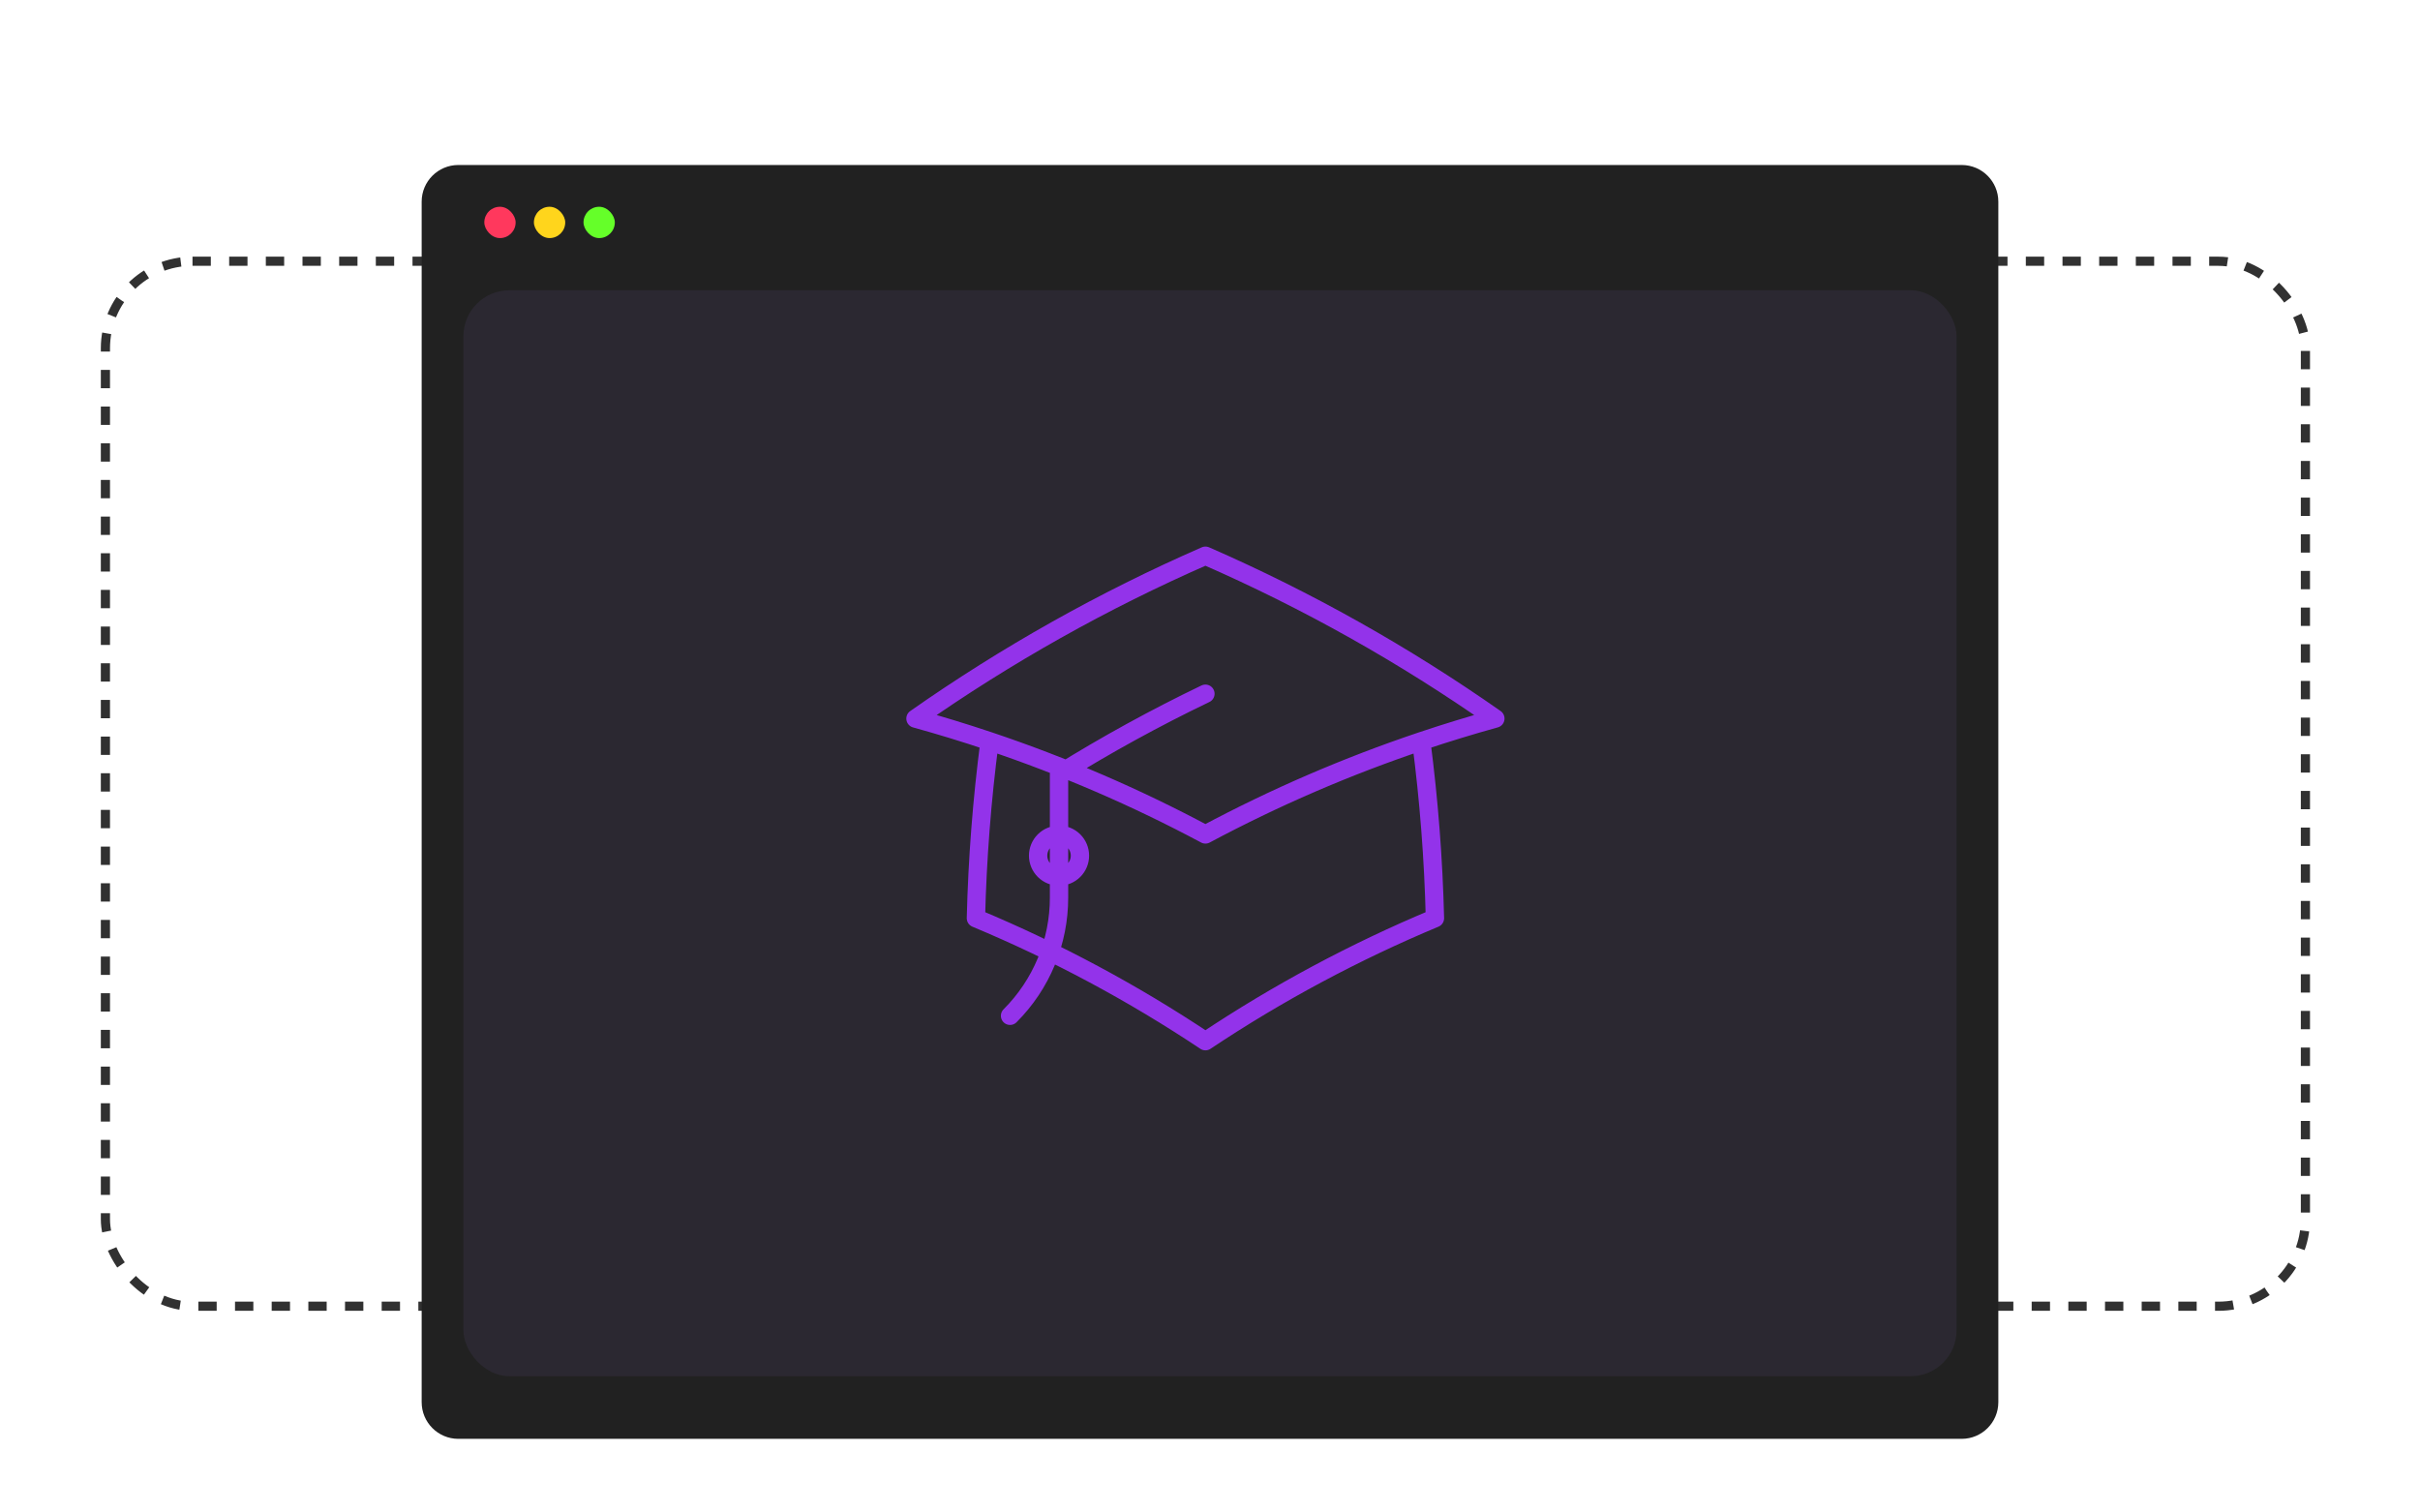
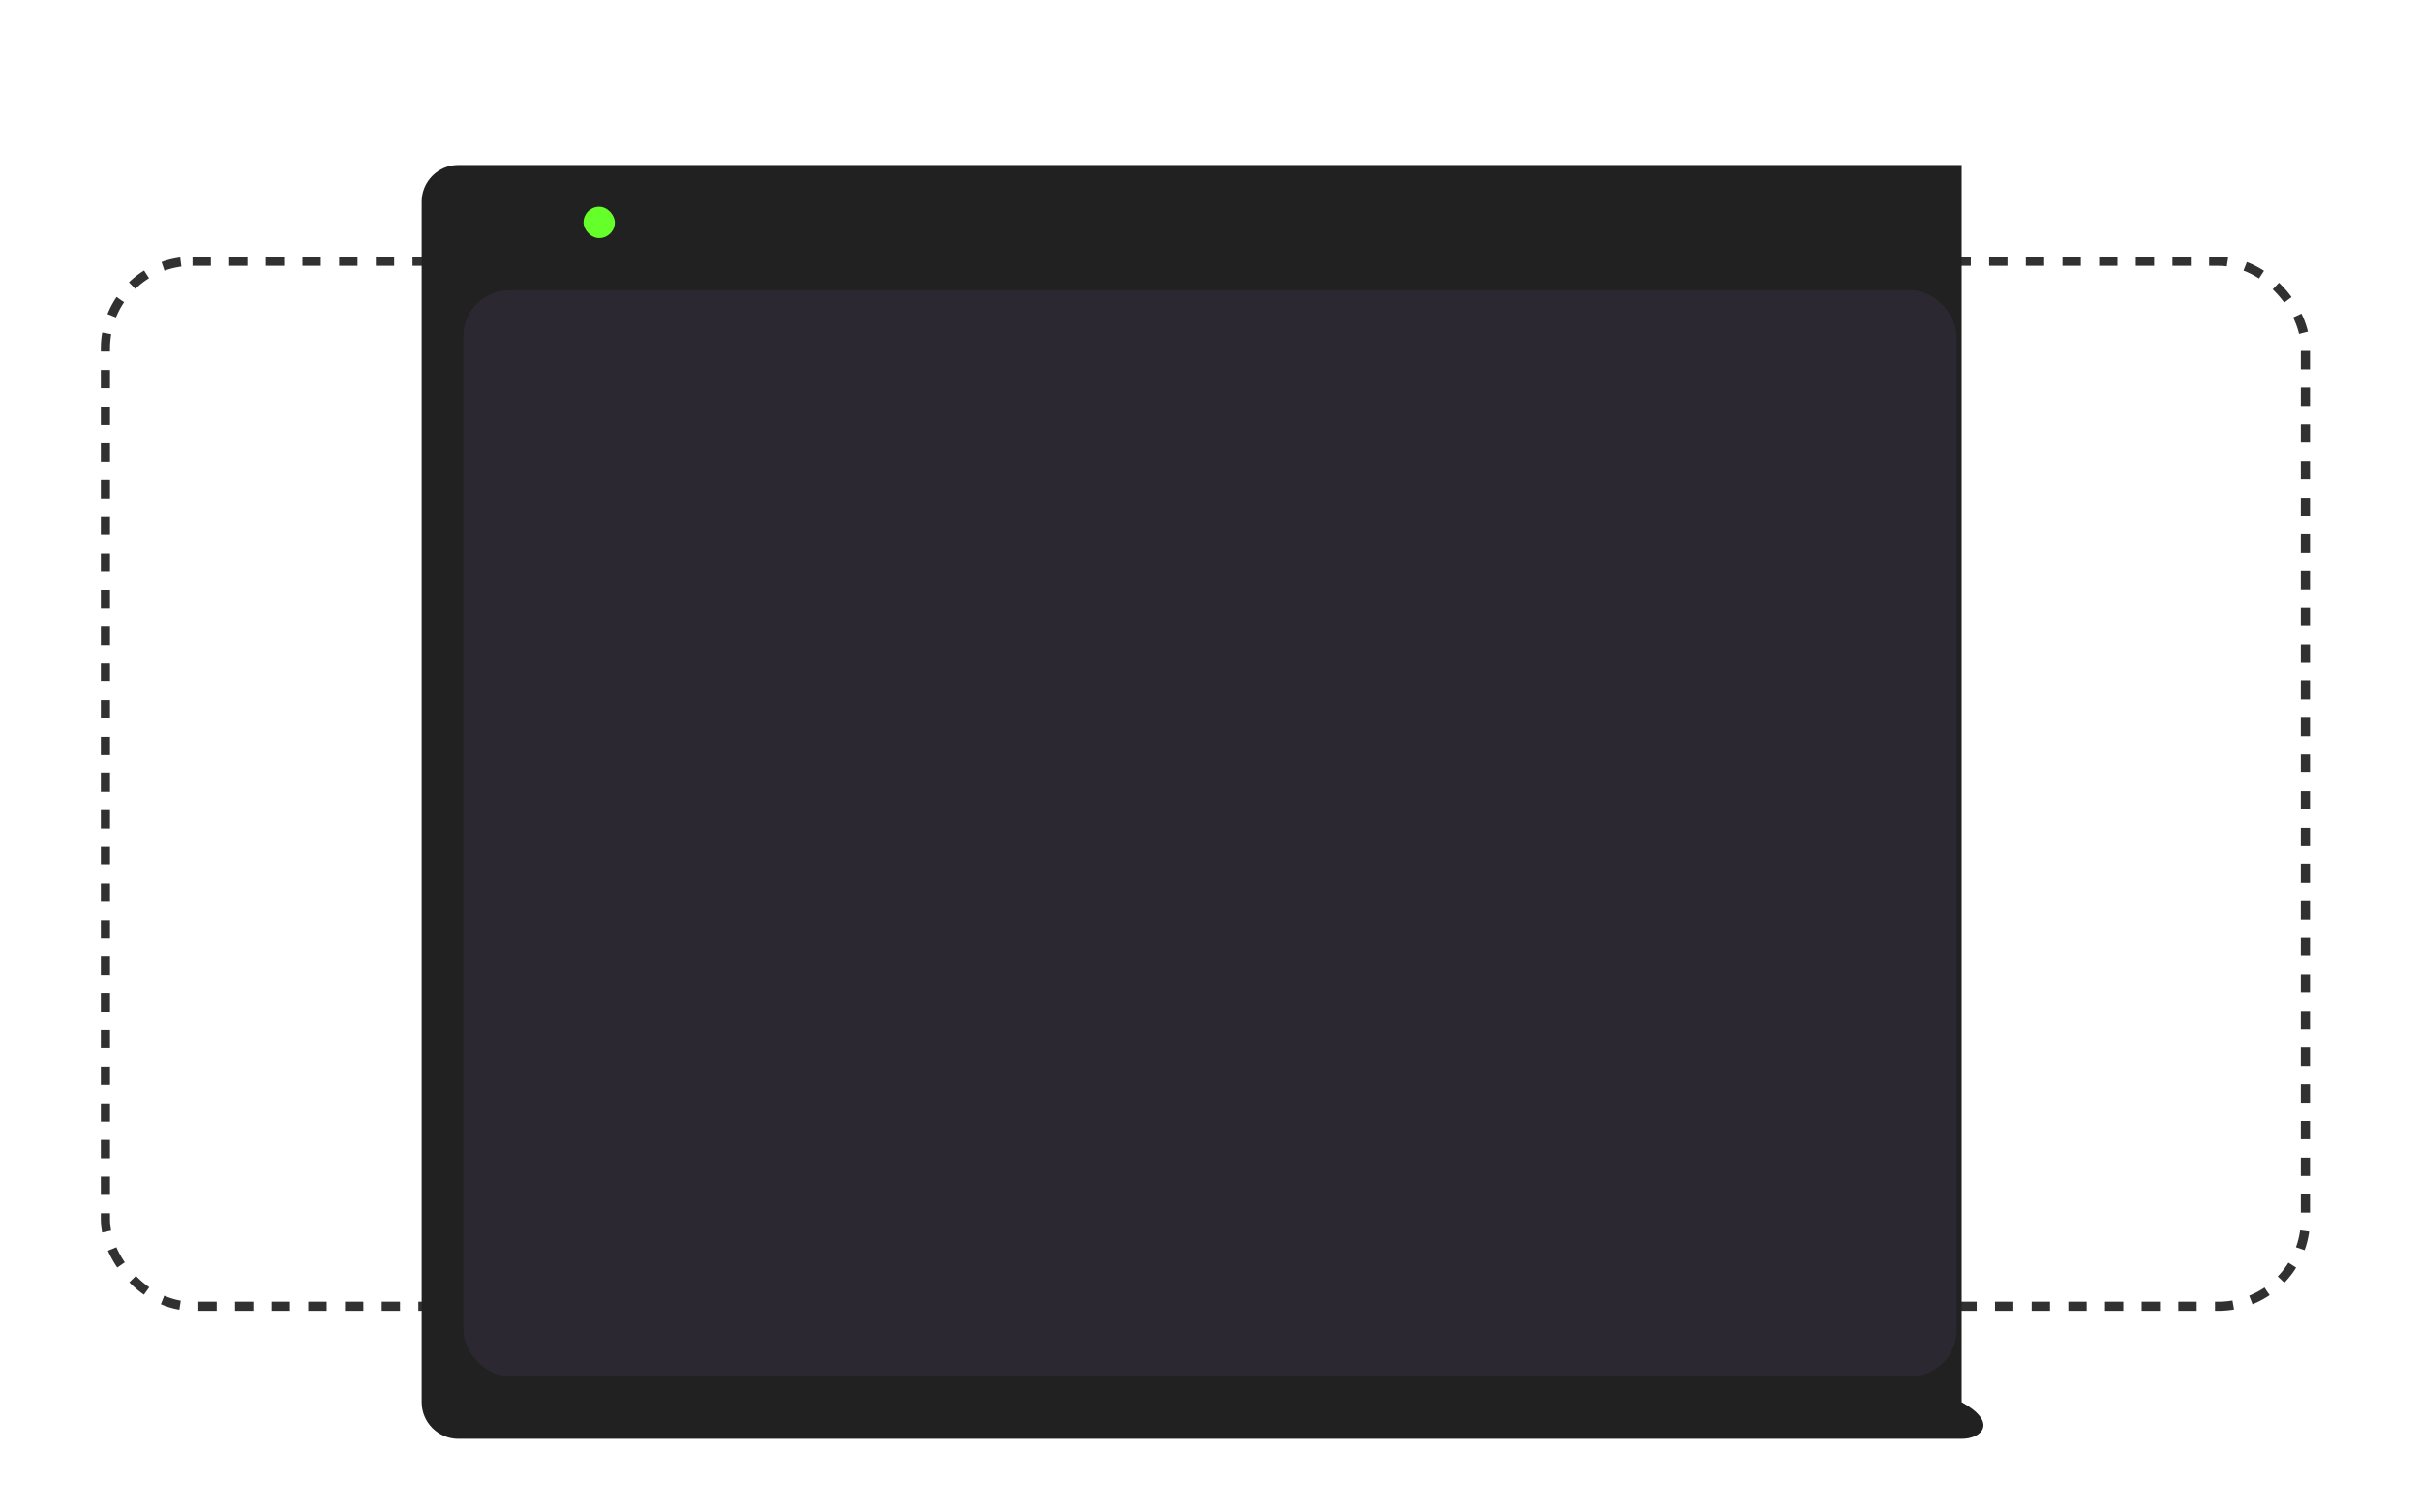
<svg xmlns="http://www.w3.org/2000/svg" width="264" height="165" viewBox="0 0 264 165" fill="none">
  <rect x="183.5" y="28.5" width="68" height="114" rx="9.5" stroke="#313131" stroke-dasharray="2 2" />
  <rect x="11.5" y="28.5" width="68" height="114" rx="9.5" stroke="#313131" stroke-dasharray="2 2" />
  <g filter="url(#filter0_d_426_346)">
-     <path d="M46 18C46 15.791 47.791 14 50 14H214C216.209 14 218 15.791 218 18V148.967C218 151.176 216.209 152.967 214 152.967H50C47.791 152.967 46 151.176 46 148.967V18Z" fill="#212121" />
+     <path d="M46 18C46 15.791 47.791 14 50 14H214V148.967C218 151.176 216.209 152.967 214 152.967H50C47.791 152.967 46 151.176 46 148.967V18Z" fill="#212121" />
    <rect x="50.556" y="27.669" width="162.887" height="118.464" rx="5" fill="#2B2831" />
-     <rect x="52.834" y="18.556" width="3.417" height="3.417" rx="1.709" fill="#FF385D" />
-     <rect x="58.245" y="18.556" width="3.417" height="3.417" rx="1.709" fill="#FFD51C" />
    <rect x="63.656" y="18.556" width="3.417" height="3.417" rx="1.709" fill="#65FF29" />
  </g>
-   <path d="M107.957 80.864C107.121 87.269 106.622 93.713 106.464 100.17C115.22 103.827 123.604 108.319 131.5 113.583C139.397 108.319 147.782 103.827 156.539 100.17C156.38 93.713 155.882 87.269 155.045 80.864M155.045 80.864C157.707 79.97 160.405 79.143 163.13 78.388C153.204 71.43 142.608 65.479 131.5 60.625C120.392 65.48 109.796 71.432 99.87 78.391C102.587 79.141 105.283 79.966 107.954 80.864C116.071 83.593 123.947 86.993 131.5 91.029C139.052 86.993 146.929 83.593 155.045 80.864ZM115.531 95.626C116.136 95.626 116.716 95.385 117.144 94.957C117.572 94.529 117.812 93.949 117.812 93.344C117.812 92.739 117.572 92.159 117.144 91.731C116.716 91.303 116.136 91.063 115.531 91.063C114.926 91.063 114.346 91.303 113.918 91.731C113.49 92.159 113.25 92.739 113.25 93.344C113.25 93.949 113.49 94.529 113.918 94.957C114.346 95.385 114.926 95.626 115.531 95.626ZM115.531 95.626V84.447C120.692 81.239 126.023 78.313 131.5 75.681M110.187 110.813C111.884 109.12 113.23 107.108 114.147 104.893C115.064 102.678 115.535 100.304 115.531 97.907V93.344" stroke="#9333EA" stroke-width="2" stroke-linecap="round" stroke-linejoin="round" />
  <defs>
    <filter id="filter0_d_426_346" x="42" y="14" width="180" height="146.967" filterUnits="userSpaceOnUse" color-interpolation-filters="sRGB">
      <feFlood flood-opacity="0" result="BackgroundImageFix" />
      <feColorMatrix in="SourceAlpha" type="matrix" values="0 0 0 0 0 0 0 0 0 0 0 0 0 0 0 0 0 0 127 0" result="hardAlpha" />
      <feOffset dy="4" />
      <feGaussianBlur stdDeviation="2" />
      <feComposite in2="hardAlpha" operator="out" />
      <feColorMatrix type="matrix" values="0 0 0 0 0 0 0 0 0 0 0 0 0 0 0 0 0 0 0.25 0" />
      <feBlend mode="normal" in2="BackgroundImageFix" result="effect1_dropShadow_426_346" />
      <feBlend mode="normal" in="SourceGraphic" in2="effect1_dropShadow_426_346" result="shape" />
    </filter>
  </defs>
</svg>